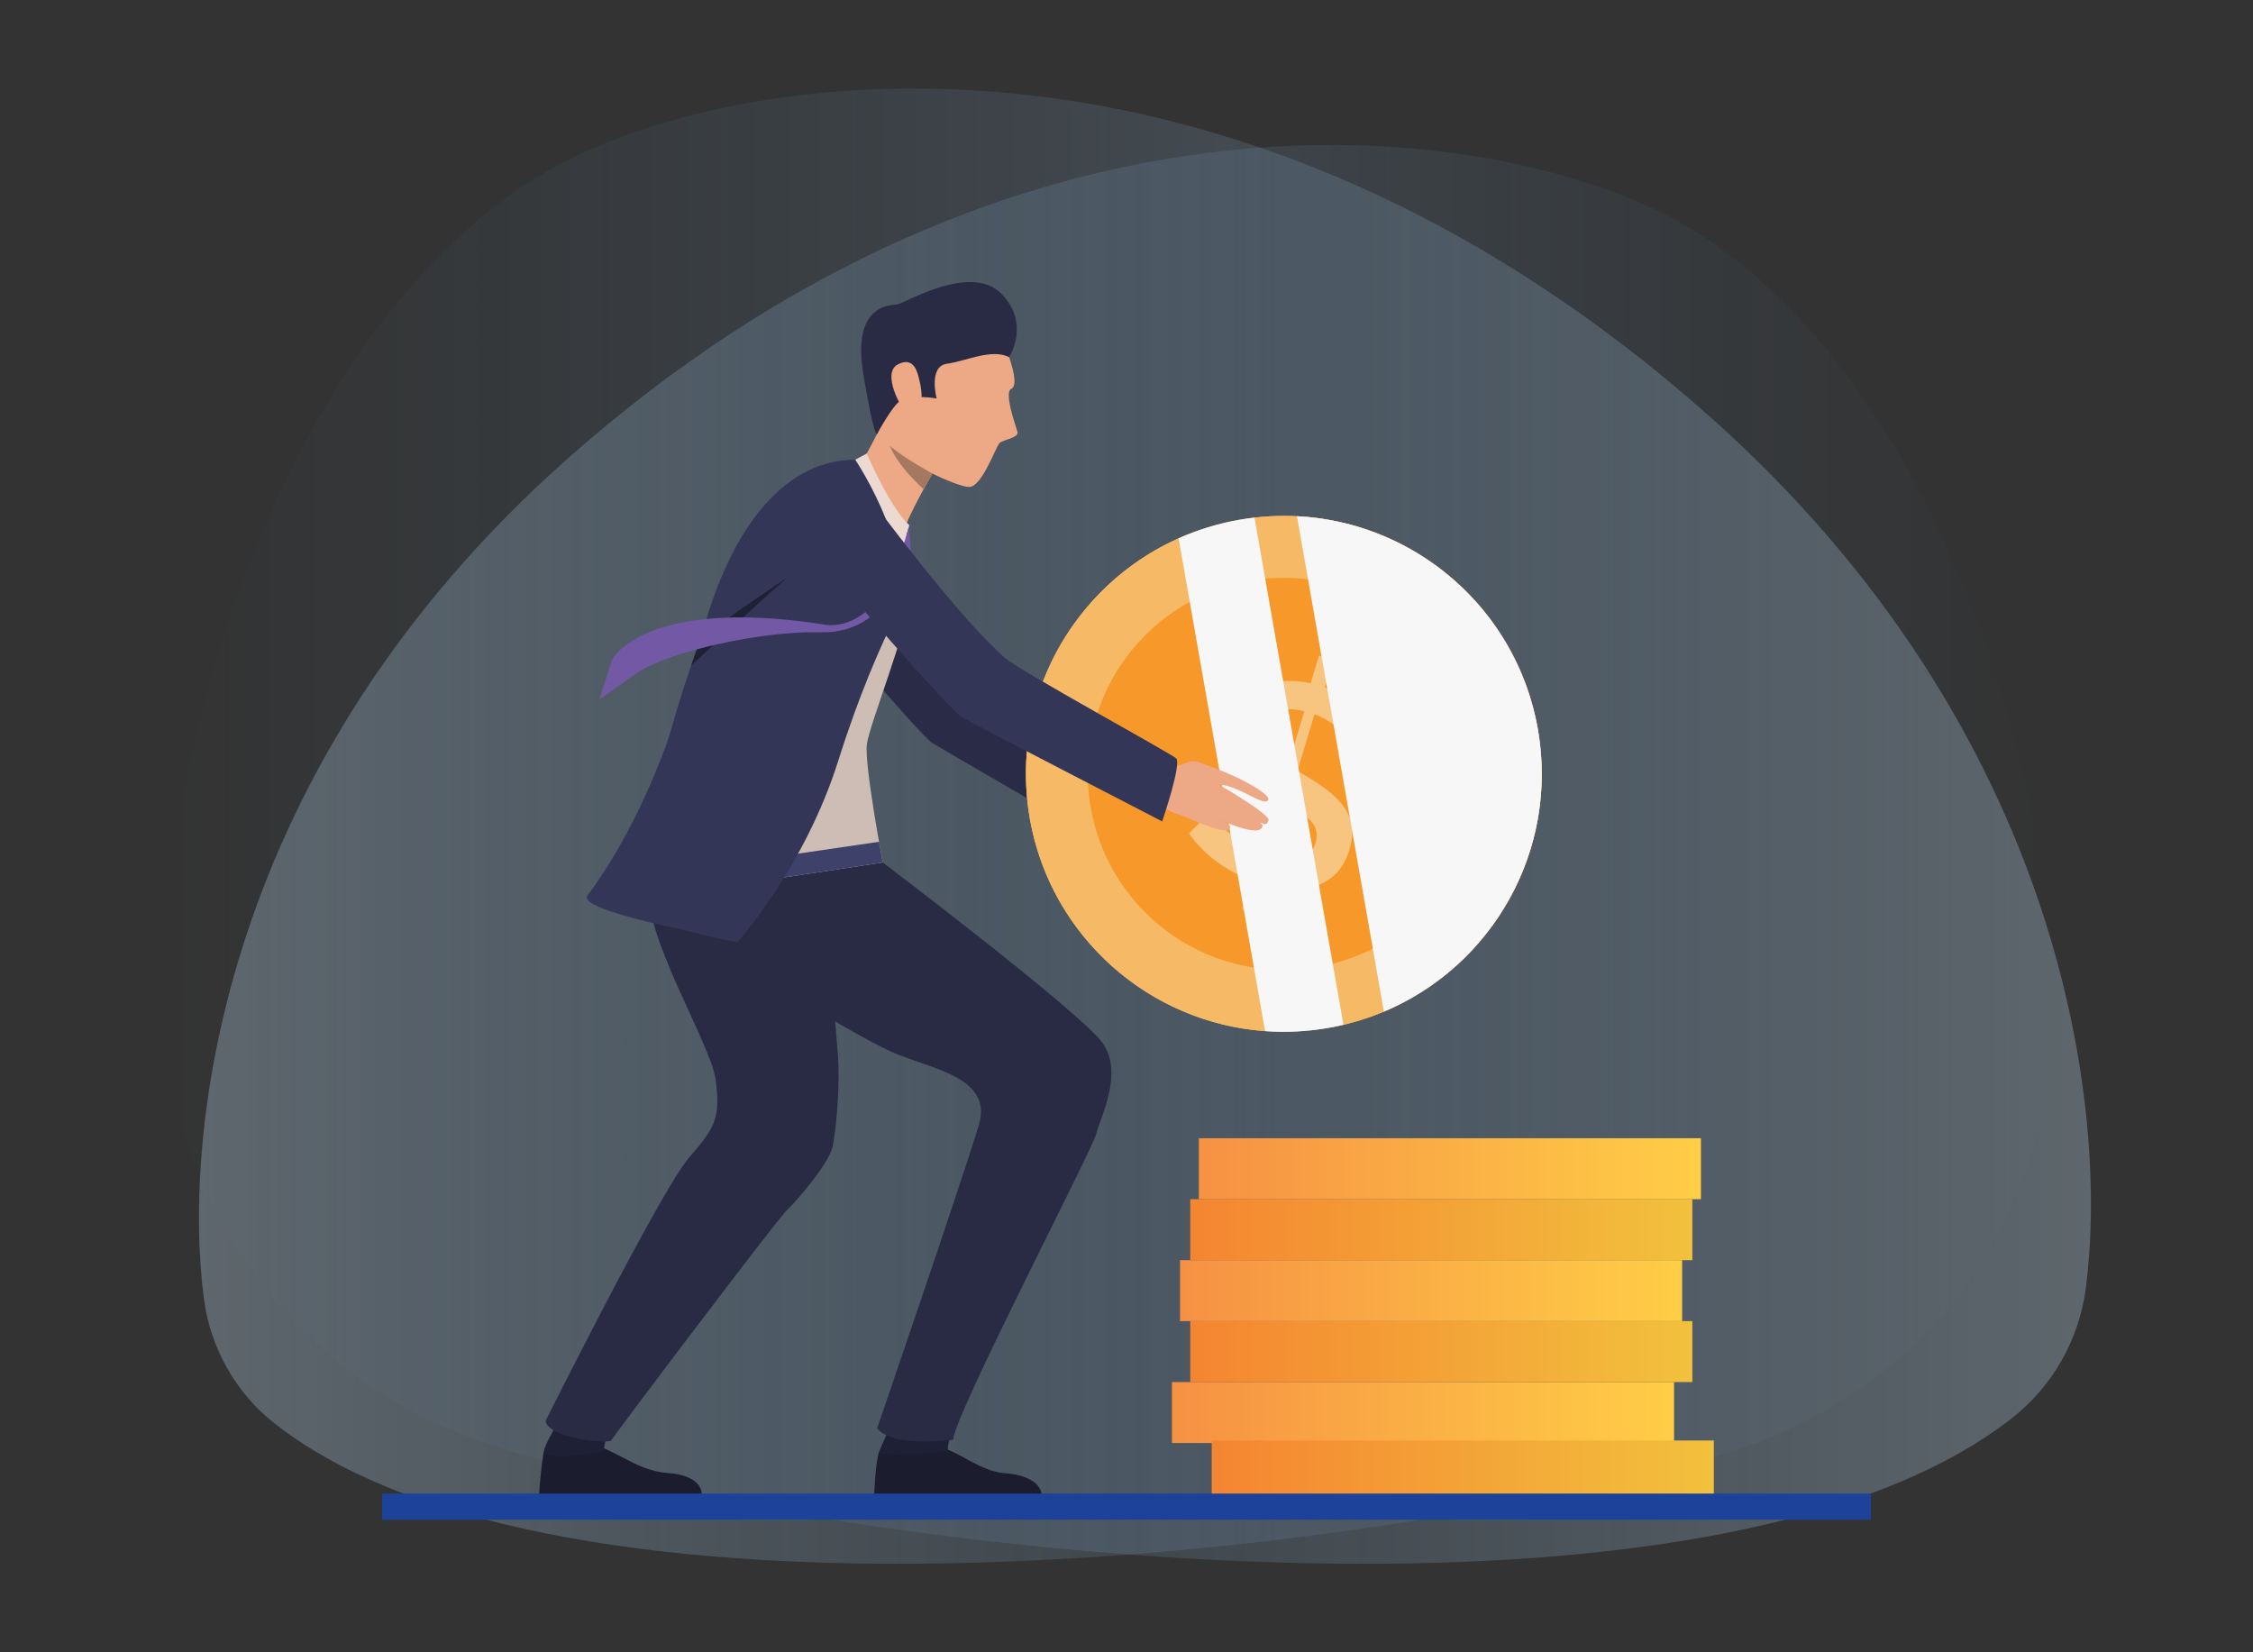
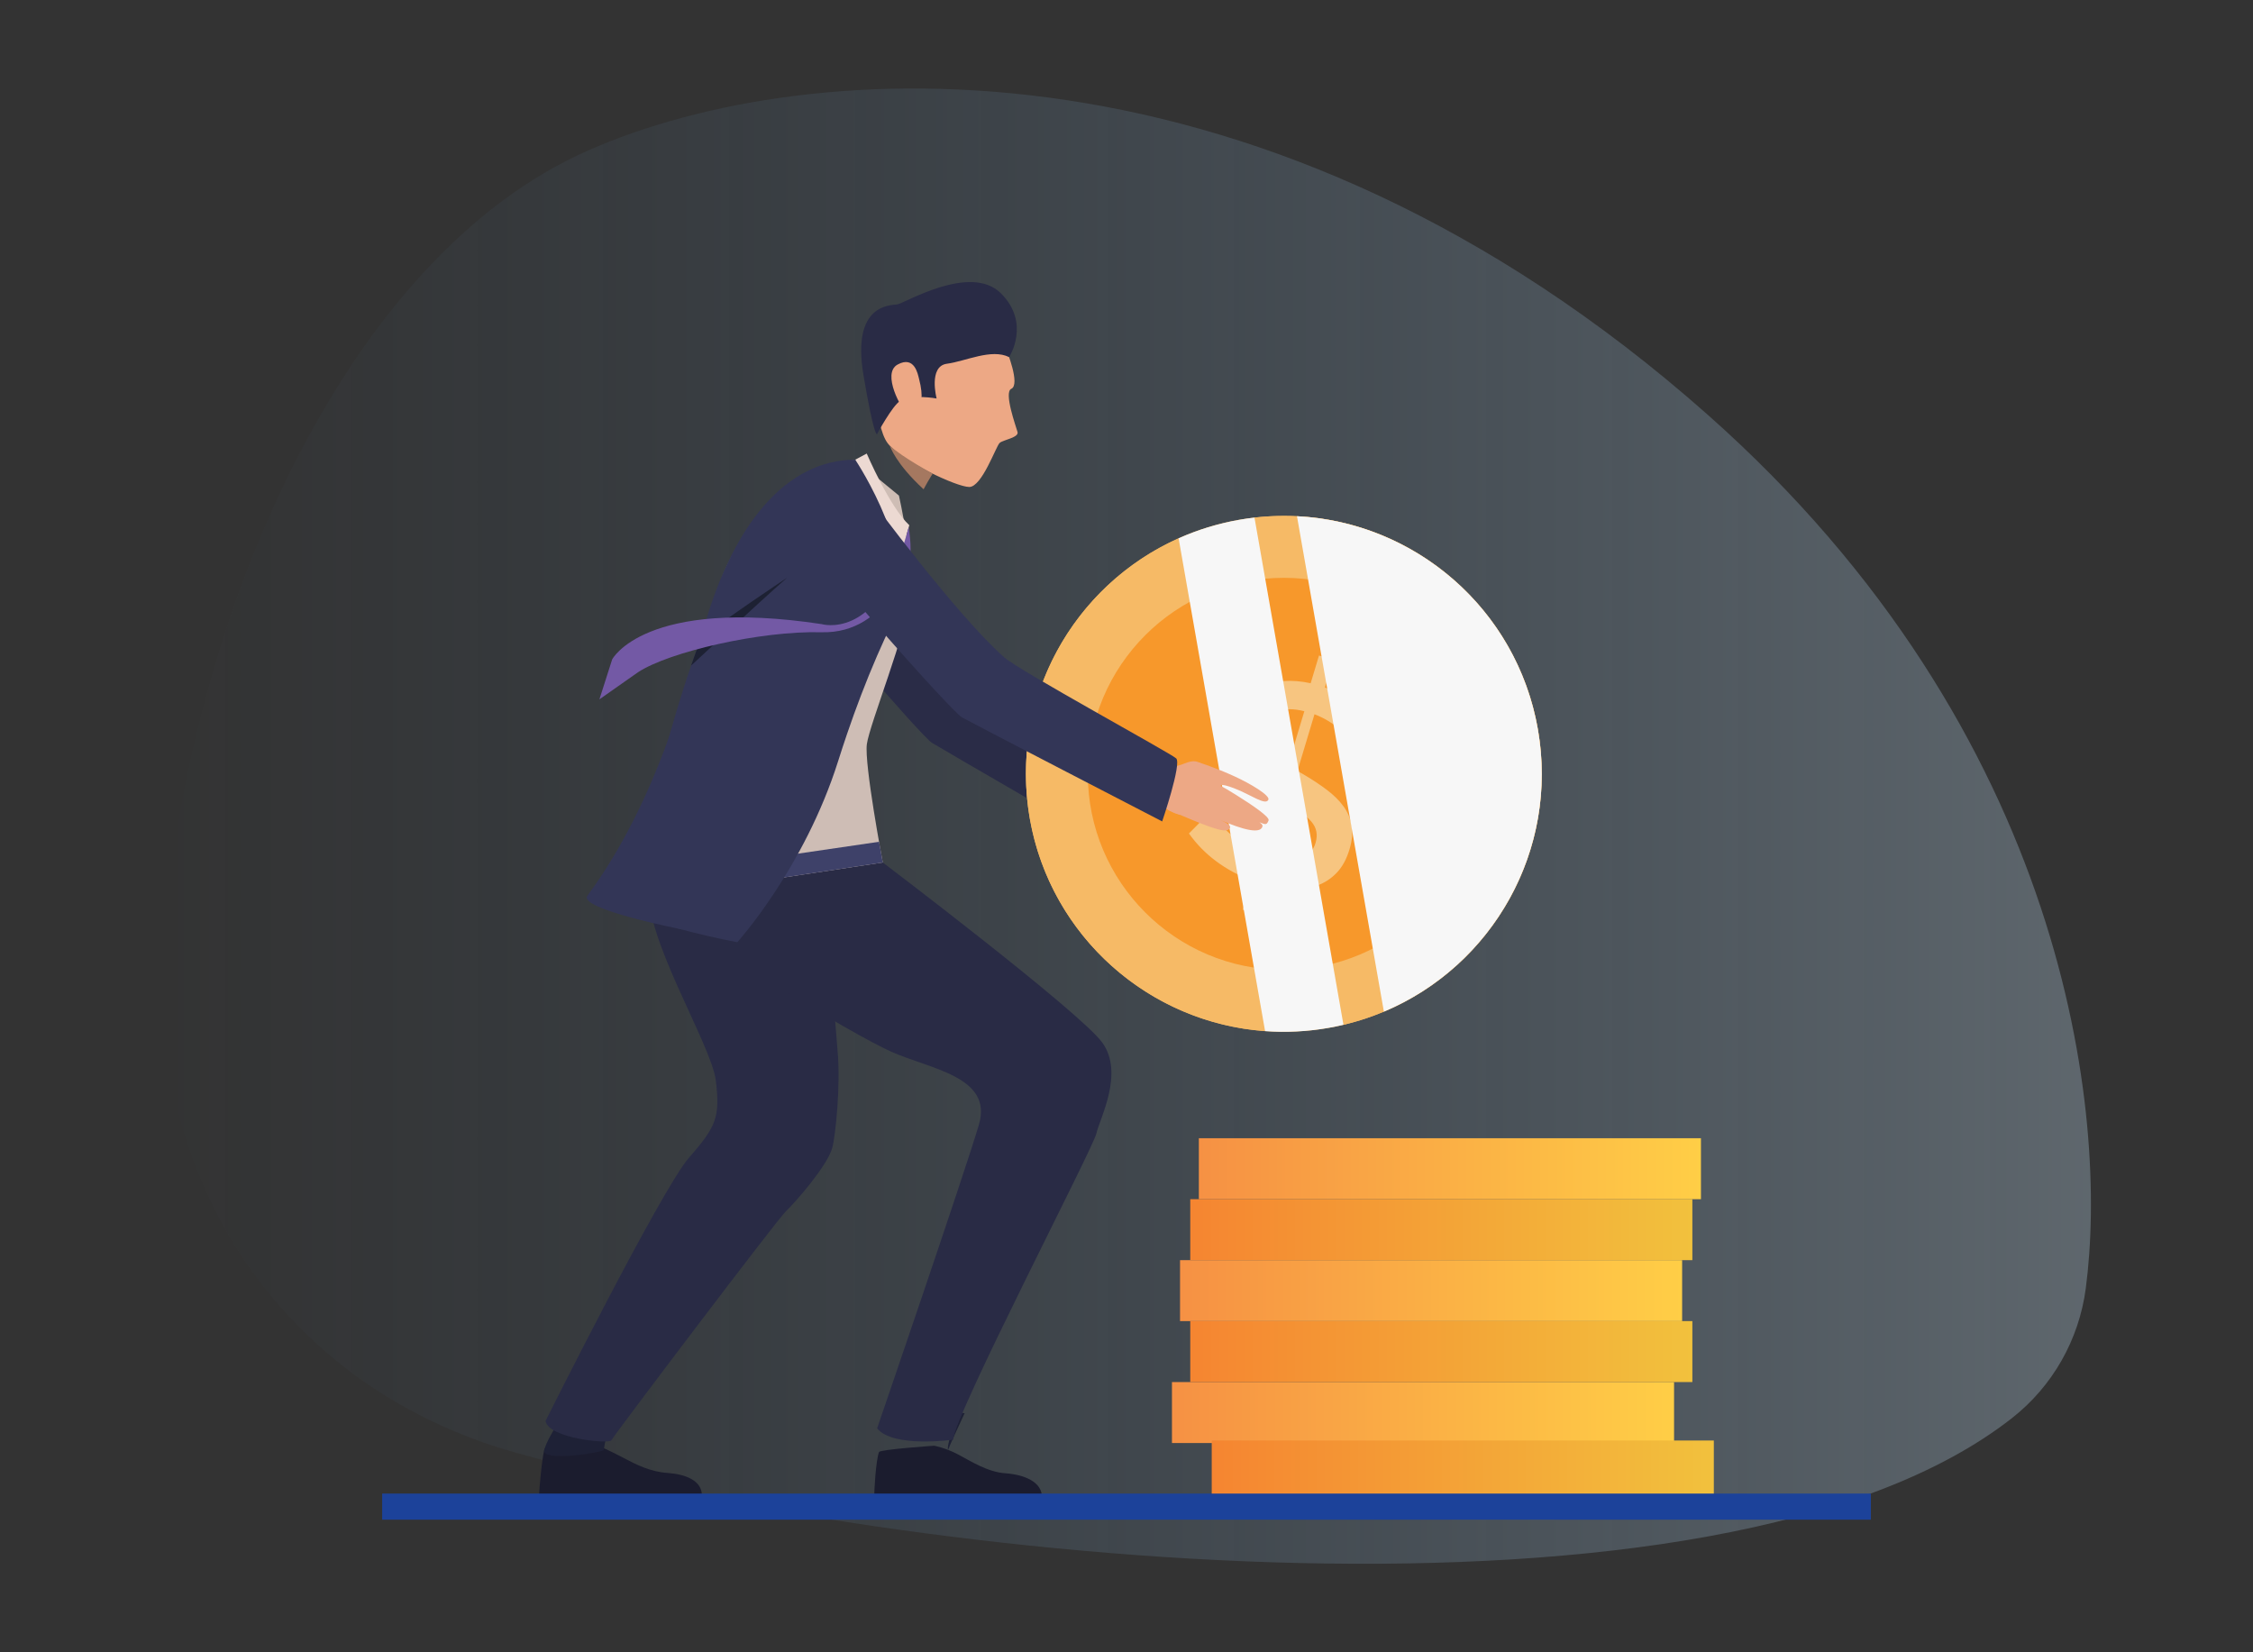
<svg xmlns="http://www.w3.org/2000/svg" version="1.1" id="Layer_1" x="0px" y="0px" width="300px" height="220px" viewBox="0 0 300 220" enable-background="new 0 0 300 220" xml:space="preserve">
  <rect x="0" y="0" width="300" height="220" fill="#333333" stroke="none" />
  <g>
    <g id="XMLID_739_">
      <linearGradient id="XMLID_2_" gradientUnits="userSpaceOnUse" x1="26.493" y1="113.758" x2="273.507" y2="113.758">
        <stop offset="0" style="stop-color:#C3DFF4" />
        <stop offset="1" style="stop-color:#5290CC;stop-opacity:0" />
      </linearGradient>
-       <path id="XMLID_741_" opacity="0.3" fill="url(#XMLID_2_)" d="M36.607,189.562c-5.201-4.076-8.581-10.039-9.45-16.591    c-2.919-21.995,2.17-70.958,48.462-111.94c56.182-49.734,114.856-46.307,143.271-33.82c31.309,13.756,51.18,59.865,54.396,100.921    c2.42,30.898-15.219,57.472-45.057,65.849C178.177,208.032,74.307,219.106,36.607,189.562z" />
      <linearGradient id="XMLID_3_" gradientUnits="userSpaceOnUse" x1="20.858" y1="110" x2="277.7" y2="110" gradientTransform="matrix(-1 0 0 1 299.279 0)">
        <stop offset="0" style="stop-color:#C3DFF4" />
        <stop offset="1" style="stop-color:#5290CC;stop-opacity:0" />
      </linearGradient>
      <path id="XMLID_740_" opacity="0.3" fill="url(#XMLID_3_)" d="M267.903,188.819c5.41-4.238,8.924-10.438,9.828-17.251    c3.033-22.869-2.258-73.782-50.393-116.394C168.923,3.46,107.914,7.027,78.369,20.008C45.814,34.312,25.153,82.254,21.809,124.945    c-2.518,32.126,15.822,59.758,46.849,68.468C120.701,208.025,228.704,219.54,267.903,188.819z" />
    </g>
    <g>
      <g>
        <linearGradient id="SVGID_1_" gradientUnits="userSpaceOnUse" x1="156.054" y1="188.077" x2="222.911" y2="188.077">
          <stop offset="0" style="stop-color:#F69144" />
          <stop offset="1" style="stop-color:#FFCE46" />
        </linearGradient>
        <rect x="156.054" y="184.019" fill="url(#SVGID_1_)" width="66.857" height="8.117" />
        <linearGradient id="SVGID_2_" gradientUnits="userSpaceOnUse" x1="158.491" y1="179.961" x2="225.349" y2="179.961">
          <stop offset="0" style="stop-color:#F58531" />
          <stop offset="1" style="stop-color:#F2C13D" />
        </linearGradient>
        <rect x="158.491" y="175.902" fill="url(#SVGID_2_)" width="66.857" height="8.116" />
        <linearGradient id="SVGID_3_" gradientUnits="userSpaceOnUse" x1="157.129" y1="171.844" x2="223.985" y2="171.844">
          <stop offset="0" style="stop-color:#F69144" />
          <stop offset="1" style="stop-color:#FFCE46" />
        </linearGradient>
        <rect x="157.129" y="167.786" fill="url(#SVGID_3_)" width="66.856" height="8.116" />
        <linearGradient id="SVGID_4_" gradientUnits="userSpaceOnUse" x1="158.491" y1="163.727" x2="225.349" y2="163.727">
          <stop offset="0" style="stop-color:#F58531" />
          <stop offset="1" style="stop-color:#F2C13D" />
        </linearGradient>
        <rect x="158.491" y="159.669" fill="url(#SVGID_4_)" width="66.857" height="8.117" />
        <linearGradient id="SVGID_5_" gradientUnits="userSpaceOnUse" x1="159.634" y1="155.61" x2="226.491" y2="155.61">
          <stop offset="0" style="stop-color:#F69144" />
          <stop offset="1" style="stop-color:#FFCE46" />
        </linearGradient>
        <rect x="159.634" y="151.552" fill="url(#SVGID_5_)" width="66.857" height="8.117" />
        <linearGradient id="SVGID_6_" gradientUnits="userSpaceOnUse" x1="161.349" y1="195.858" x2="228.206" y2="195.858">
          <stop offset="0" style="stop-color:#F58531" />
          <stop offset="1" style="stop-color:#F2C13D" />
        </linearGradient>
        <rect x="161.349" y="191.8" fill="url(#SVGID_6_)" width="66.857" height="8.117" />
      </g>
      <g>
        <g>
          <path fill="#EEAA87" d="M146.604,106.736c0,0,2.435,0.841,3.46-0.213c0.872-0.896,2.646-1.424,3.191-1.588      c0.73-0.218,2.721-1.725,3.006-0.807c0.284,0.918-3.162,2.641-3.813,3.146c-0.651,0.506,2.949,1.291,3.494,1.952      c0.546,0.661-1.092,6.551-3.501,5.727c-2.409-0.825-4.438-3.295-4.89-3.356c-0.453-0.062-1.777-0.53-1.777-0.53L146.604,106.736      z" />
        </g>
      </g>
      <g>
        <g>
          <path fill="#EEAA87" d="M155.428,108.902c0,0,7.206,3.014,7.517,3.617c0.313,0.603,0.127,0.983-0.559,0.729      s-7.047-2.709-7.047-2.709s7.93,5,8.293,5.438c0.213,0.257-0.104,1.015-0.482,0.913c-0.381-0.102-8.523-4.609-8.523-4.609      s7.395,4.684,7.59,5.141c0.172,0.399-0.295,1.023-0.867,0.713c-0.572-0.309-7.682-4.268-7.682-4.268s5.168,3.747,5.105,4.231      c-0.039,0.296-0.283,0.964-1.585-0.044c-1.305-1.01-4.629-3.065-4.629-3.065L155.428,108.902z" />
        </g>
      </g>
      <path fill="#2A2C47" d="M114.162,71.728c0,0,9.814,14.698,15.418,20.119c1.757,1.701,19.318,13.619,19.98,14.297    c0.664,0.678-1.719,6.545-1.719,6.545s-22.457-12.981-23.764-13.795c-1.305-0.813-17.594-19.477-18.389-22.063    c-0.796-2.588-0.507-5.64,2.124-6.853C111.506,68.279,114.162,71.728,114.162,71.728z" />
      <g>
        <circle fill="#F6BA66" cx="170.95" cy="103.036" r="34.341" />
        <path fill="#F6BA66" d="M178.89,136.447l-11.848-67.53c17.926-2.071,34.574,10.18,37.732,28.184     C207.935,115.104,196.45,132.292,178.89,136.447z" />
        <path fill="#F6BA66" d="M137.125,108.971c-2.778-15.835,5.77-31.036,19.814-37.298l11.515,65.622     C153.116,136.188,139.903,124.805,137.125,108.971z" />
        <circle fill="#F7982B" cx="170.95" cy="103.036" r="26.101" />
        <g>
          <path fill="#F7C580" d="M180.603,99.606c-0.146-0.309-0.389-0.668-0.73-1.075c-0.342-0.408-0.754-0.824-1.236-1.248      c-0.484-0.425-1.033-0.828-1.646-1.212c-0.615-0.384-1.268-0.706-1.959-0.968l-2.273,7.557l0.65,0.355      c1.219,0.711,2.299,1.422,3.24,2.129c0.941,0.708,1.693,1.451,2.256,2.23c0.561,0.78,0.92,1.638,1.076,2.574      c0.156,0.936,0.059,1.987-0.293,3.156c-0.387,1.289-0.949,2.32-1.688,3.095c-0.736,0.772-1.604,1.342-2.602,1.704      c-1,0.364-2.086,0.534-3.26,0.514c-1.176-0.022-2.387-0.207-3.635-0.557l-1.152,3.833l-1.898-0.571l1.174-3.906      c-1.715-0.648-3.277-1.496-4.688-2.545c-1.41-1.047-2.617-2.28-3.625-3.697l2.916-2.945c0.18,0.373,0.475,0.807,0.883,1.301      c0.408,0.496,0.906,1.003,1.492,1.524c0.586,0.52,1.25,1.026,1.992,1.514s1.537,0.914,2.383,1.274l2.273-7.556      c-0.131-0.093-0.27-0.181-0.418-0.266c-0.146-0.083-0.285-0.171-0.416-0.265c-1.189-0.729-2.207-1.426-3.053-2.093      c-0.85-0.666-1.51-1.362-1.98-2.089c-0.473-0.725-0.764-1.496-0.877-2.313c-0.111-0.816-0.014-1.736,0.293-2.758      c0.359-1.192,0.885-2.188,1.576-2.989c0.691-0.8,1.516-1.422,2.471-1.863c0.957-0.443,1.996-0.701,3.119-0.774      s2.309,0.024,3.555,0.294l1.109-3.688l1.898,0.571l-1.109,3.687c1.553,0.574,2.918,1.329,4.096,2.268      c1.176,0.938,2.164,1.938,2.959,3L180.603,99.606z M168.271,96.931c-0.307,1.021-0.18,1.896,0.385,2.623      c0.564,0.728,1.518,1.506,2.861,2.334l2.164-7.191c-1.508-0.373-2.707-0.355-3.6,0.053S168.585,95.885,168.271,96.931z       M175.175,112.224c0.322-1.07,0.139-2.007-0.547-2.811c-0.688-0.804-1.732-1.655-3.133-2.555l-2.176,7.227      c1.564,0.445,2.852,0.514,3.859,0.206C174.187,113.984,174.853,113.296,175.175,112.224z" />
        </g>
        <path fill="#F7F7F7" d="M184.272,134.696c14.453-6.067,23.326-21.505,20.502-37.595c-2.822-16.091-16.422-27.586-32.076-28.37     L184.272,134.696z" />
        <path fill="#F7F7F7" d="M168.454,137.295l-11.515-65.622c2.524-1.126,5.228-1.963,8.075-2.463     c0.678-0.119,1.354-0.217,2.027-0.293l11.848,67.53c-0.66,0.157-1.328,0.295-2.006,0.413     C174.038,137.36,171.21,137.493,168.454,137.295z" />
      </g>
      <g>
        <path fill="#1B1C2E" d="M80.348,192.799c0,0,1.088,0.478,2.725,1.341c1.637,0.864,3.494,1.82,5.81,1.978     c2.315,0.158,4.736,0.991,4.569,3.206s-7.592,2.895-14.539,1.677c-6.948-1.218-7.064-1.376-7.114-1.913s0.476-6.034,0.769-6.247     C72.858,192.628,80.348,192.799,80.348,192.799z" />
      </g>
      <g>
        <path fill="#1E2136" d="M80.926,190.28c0,0-0.509,2.487-0.531,2.779s-8.367,1.707-7.92-0.019     c0.473-1.819,3.049-5.375,3.049-5.375L80.926,190.28z" />
      </g>
      <g>
        <path fill="#292B45" d="M110.925,132.868c-0.661-6.812-23.37-21.604-24.469-15.146c-1.102,6.46,8.271,21.286,8.857,26.13     c0.589,4.844,0.099,6.111-3.571,10.294c-3.669,4.184-19.104,35.057-19.104,35.057c0.439,2.349,8.549,3.083,8.769,2.568     c0.222-0.515,22.077-29.405,23.252-30.507c1.174-1.102,5.503-6.018,6.163-8.438c0.42-1.54,1.143-8.235,0.7-12.981     C111.522,139.845,111.017,133.423,110.925,132.868z" />
      </g>
      <g>
        <path fill="#1B1C2E" d="M124.391,192.494c0,0,1.485,0.265,3.154,1.146s3.945,2.361,6.308,2.522     c2.361,0.16,5.046,1.09,4.876,3.349c-0.171,2.259-7.958,2.872-15.045,1.631c-7.086-1.242-7.204-1.404-7.255-1.951     c-0.051-0.548,0.201-4.78,0.617-5.856C117.178,192.99,124.391,192.494,124.391,192.494z" />
      </g>
      <g>
-         <path fill="#1E2136" d="M126.714,190.69c0,0-0.678,2.057-0.466,2.359s-9.432,1.05-9.202,0.284     c0.133-0.444,1.485-3.356,2.198-4.885C119.865,187.116,126.714,190.69,126.714,190.69z" />
+         <path fill="#1E2136" d="M126.714,190.69c0,0-0.678,2.057-0.466,2.359c0.133-0.444,1.485-3.356,2.198-4.885C119.865,187.116,126.714,190.69,126.714,190.69z" />
      </g>
      <g>
        <path fill="#292B45" d="M117.549,114.838c0,0,26.289,19.917,29.234,23.99c2.943,4.072-0.358,10.126-0.799,12.108     c-0.44,1.98-18.848,37.342-19.067,40.755c0,0-8.032,1.127-10.124-1.515c0,0,11.689-34.067,13.561-40.451     c1.871-6.385-6.494-7.375-11.668-9.688c-5.174-2.312-27.881-15.637-29.203-20.649c-1.207-4.578-0.014-8.027-0.014-8.027     S95.828,107.25,117.549,114.838z" />
      </g>
      <g>
        <path fill="#CEBDB5" d="M119.699,65.984c0,0,1.979,8.681,1.494,13.466s-5.402,16.965-5.766,19.63     c-0.363,2.664,2.121,15.758,2.121,15.758l-29.552,4.47c0,0,0.045-7.656,1.13-16.741c1.087-9.085,4.51-16.272,5.708-21.407     c4.089-17.52,19.046-19.953,19.046-19.953L119.699,65.984z" />
      </g>
      <g>
        <path fill="#EDA885" d="M133.996,46.542c0,0,1.916,4.664,0.664,5.227c-1.033,0.464,0.628,5.018,0.83,5.754     c0.203,0.737-1.895,1.036-2.375,1.445c-0.482,0.41-2.357,5.879-4.059,5.871c-1.699-0.008-9.003-3.441-10.842-5.805     c-1.838-2.363-2.513-12.235-0.705-16.18S130.605,38.392,133.996,46.542z" />
      </g>
      <g>
-         <path fill="#EDA885" d="M124.129,63.103c0,0-0.25,0.428-0.623,1.094c-0.157,0.279-0.335,0.601-0.525,0.949     c-0.146,0.266-0.299,0.547-0.454,0.838c-0.979,1.831-2.089,4.065-2.337,5.207c-0.465,2.133-5.318-9.829-5.318-9.829     s3.512-6.113,6.303-13.487C123.964,40.501,124.129,63.103,124.129,63.103z" />
-       </g>
+         </g>
      <g>
        <path fill="#292B45" d="M134.371,47.549c0,0,2.932-4.511-1.111-8.511c-4.042-3.999-12.832,1.351-13.774,1.49     c-0.942,0.141-6.095-0.064-4.517,9.365c1.371,8.193,1.799,7.93,1.799,7.93s2.074-3.852,3.102-4.443     c1.604-0.926,4.845-0.322,4.845-0.322s-1.122-4.298,1.372-4.627C128.581,48.101,132.005,46.376,134.371,47.549z" />
      </g>
      <g>
        <path fill="#EDA885" d="M122.37,50.417c-0.155-0.589-0.593-3.1-2.834-1.887c-2.241,1.211,0.669,6.16,1.028,6.258     C120.922,54.886,123.675,55.379,122.37,50.417z" />
      </g>
      <g>
        <path fill="#ECD9D2" d="M115.41,60.389c0,0,3.057,7.128,5.67,9.544l-1.232,4.24l-5.967-12.967L115.41,60.389z" />
      </g>
      <polygon fill="#3E4169" points="117.549,114.838 117.048,112.081 88.072,116.323 87.997,119.308   " />
      <g>
        <path fill="#333657" d="M118.91,82.705c-0.747,1.529-1.459,3.082-2.136,4.646v0.001c-1.489,3.441-2.813,6.938-3.98,10.359     c-0.417,1.22-0.813,2.431-1.191,3.628c-4.503,14.25-13.426,24.118-13.426,24.118s-11.591-2.162-14.106-4.382     c0,0,2.518-16.696,7.955-32.453c0.42-1.217,0.857-2.43,1.311-3.626c0.002-0.001,0.002-0.001,0.002-0.001     c4.05-15.488,11.583-23.789,20.543-23.789C114.029,61.429,122.835,74.671,118.91,82.705z" />
      </g>
      <path fill="#333657" d="M91.641,89.75c0,0-3.801,16.515-13.425,29.513c-1.304,1.762,12.616,4.491,12.616,4.491L91.641,89.75z" />
      <path fill="#1D2133" d="M104.808,76.919c-3.923,3.438-12.782,11.703-12.782,11.703c0.42-1.217,0.857-2.43,1.311-3.626    c0.002-0.001,0.002-0.001,0.002-0.001C96.408,82.503,104.679,77.005,104.808,76.919z" />
      <path fill="#A57860" d="M124.194,63.074c0,0-0.315,0.457-0.688,1.123c-0.157,0.279-0.335,0.601-0.525,0.949    c-3.729-3.432-4.46-5.711-4.481-5.781C120.245,60.931,124.194,63.074,124.194,63.074z" />
      <g>
        <g>
          <path fill="#7359A5" d="M121.152,74.093c0,0-2.653,10.326-11.756,10.09c-8.152-0.212-20.313,2.612-24.445,5.327l-5.139,3.609      l1.702-5.321c0,0,4.303-8.267,27.896-4.698c0,0,7.124,2.123,10.823-10.254C120.233,72.846,121.359,73.594,121.152,74.093z" />
        </g>
      </g>
      <path fill="#7359A5" d="M121.008,70.184c0,0,0.446,2.914,0.125,3.989c-0.12,0.403-1.216-0.238-1.216-0.238L121.008,70.184z" />
      <g>
        <path fill="#EDA885" d="M155.145,101.525c0,0,0.635,0.507,1.293,0.486c1.138-0.035,2.405-1.302,3.622-0.205     c1.215,1.097-1.182,5.934-2.072,6.515c-0.888,0.58-2.962-0.38-5.216-2.982C150.517,102.736,155.145,101.525,155.145,101.525z" />
      </g>
      <g>
        <path fill="#EDA885" d="M159.597,101.497c0,0,2.32,0.739,4.801,1.881c2.178,1.001,4.74,2.549,4.494,3.1     c-0.373,0.837-2.328-0.673-4.553-1.519c-2.049-0.78-1.775-0.279-1.775-0.279s-0.07-0.146,1.996,1.142     c2.221,1.386,4.549,2.967,4.357,3.422c-0.238,0.563-0.316,0.614-1.205,0.245c0.465,0.323,0.443,0.498,0.326,0.707     c-0.605,1.082-4.188-0.439-5.609-1.043c1.09,0.471,1.838,0.935,1.041,1.357c-0.914,0.484-5.881-1.897-7.741-2.578     C153.697,107.189,159.597,101.497,159.597,101.497z" />
      </g>
      <path fill="#333657" d="M115.877,66.365c0,0,11.469,15.547,17.865,21.18c2.006,1.768,22.113,12.725,22.872,13.431    s-1.863,8.394-1.863,8.394s-25.187-13.025-26.654-13.848s-21.478-23.398-22.478-26.184c-1.002-2.785,0.426-3.101,3.236-4.559    C112.801,62.733,115.877,66.365,115.877,66.365z" />
    </g>
    <g id="XMLID_57_">
      <g id="XMLID_58_">
        <rect id="XMLID_60_" x="50.891" y="198.88" fill="#1D439A" width="198.22" height="3.455" />
        <rect id="XMLID_59_" x="50.891" y="198.88" opacity="0.5" fill="#1D439A" width="198.22" height="3.455" />
      </g>
    </g>
  </g>
</svg>